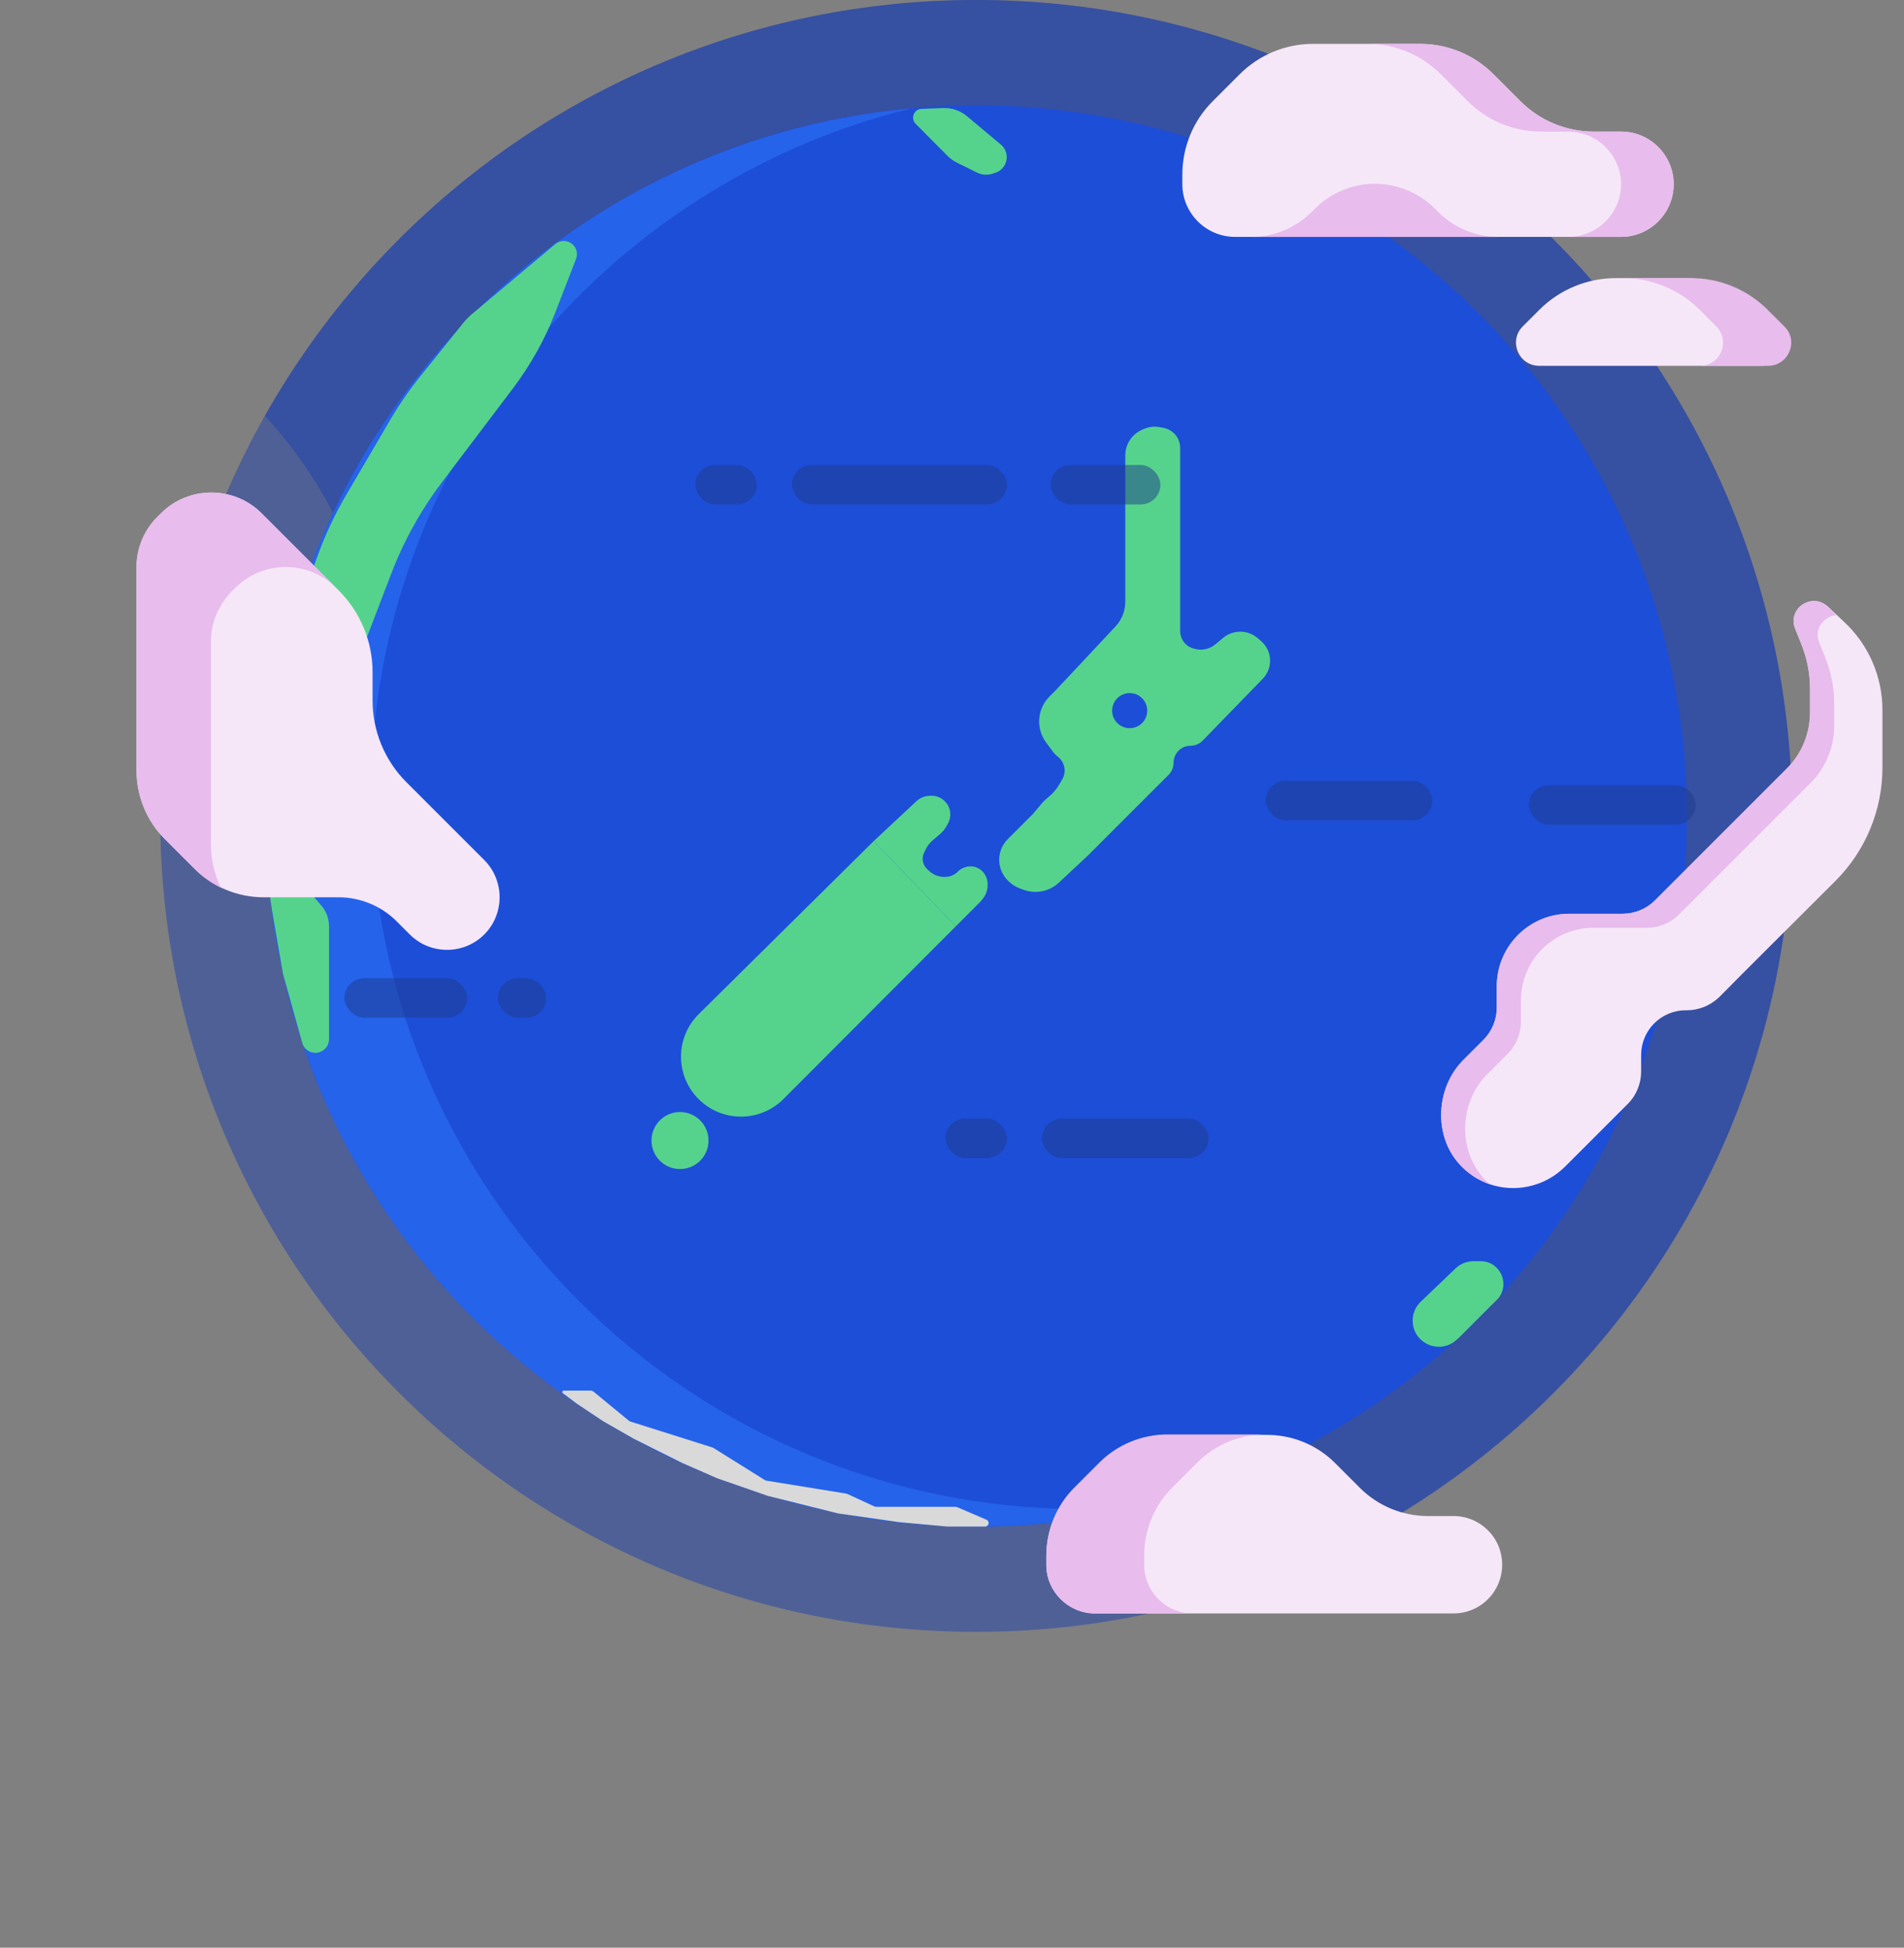
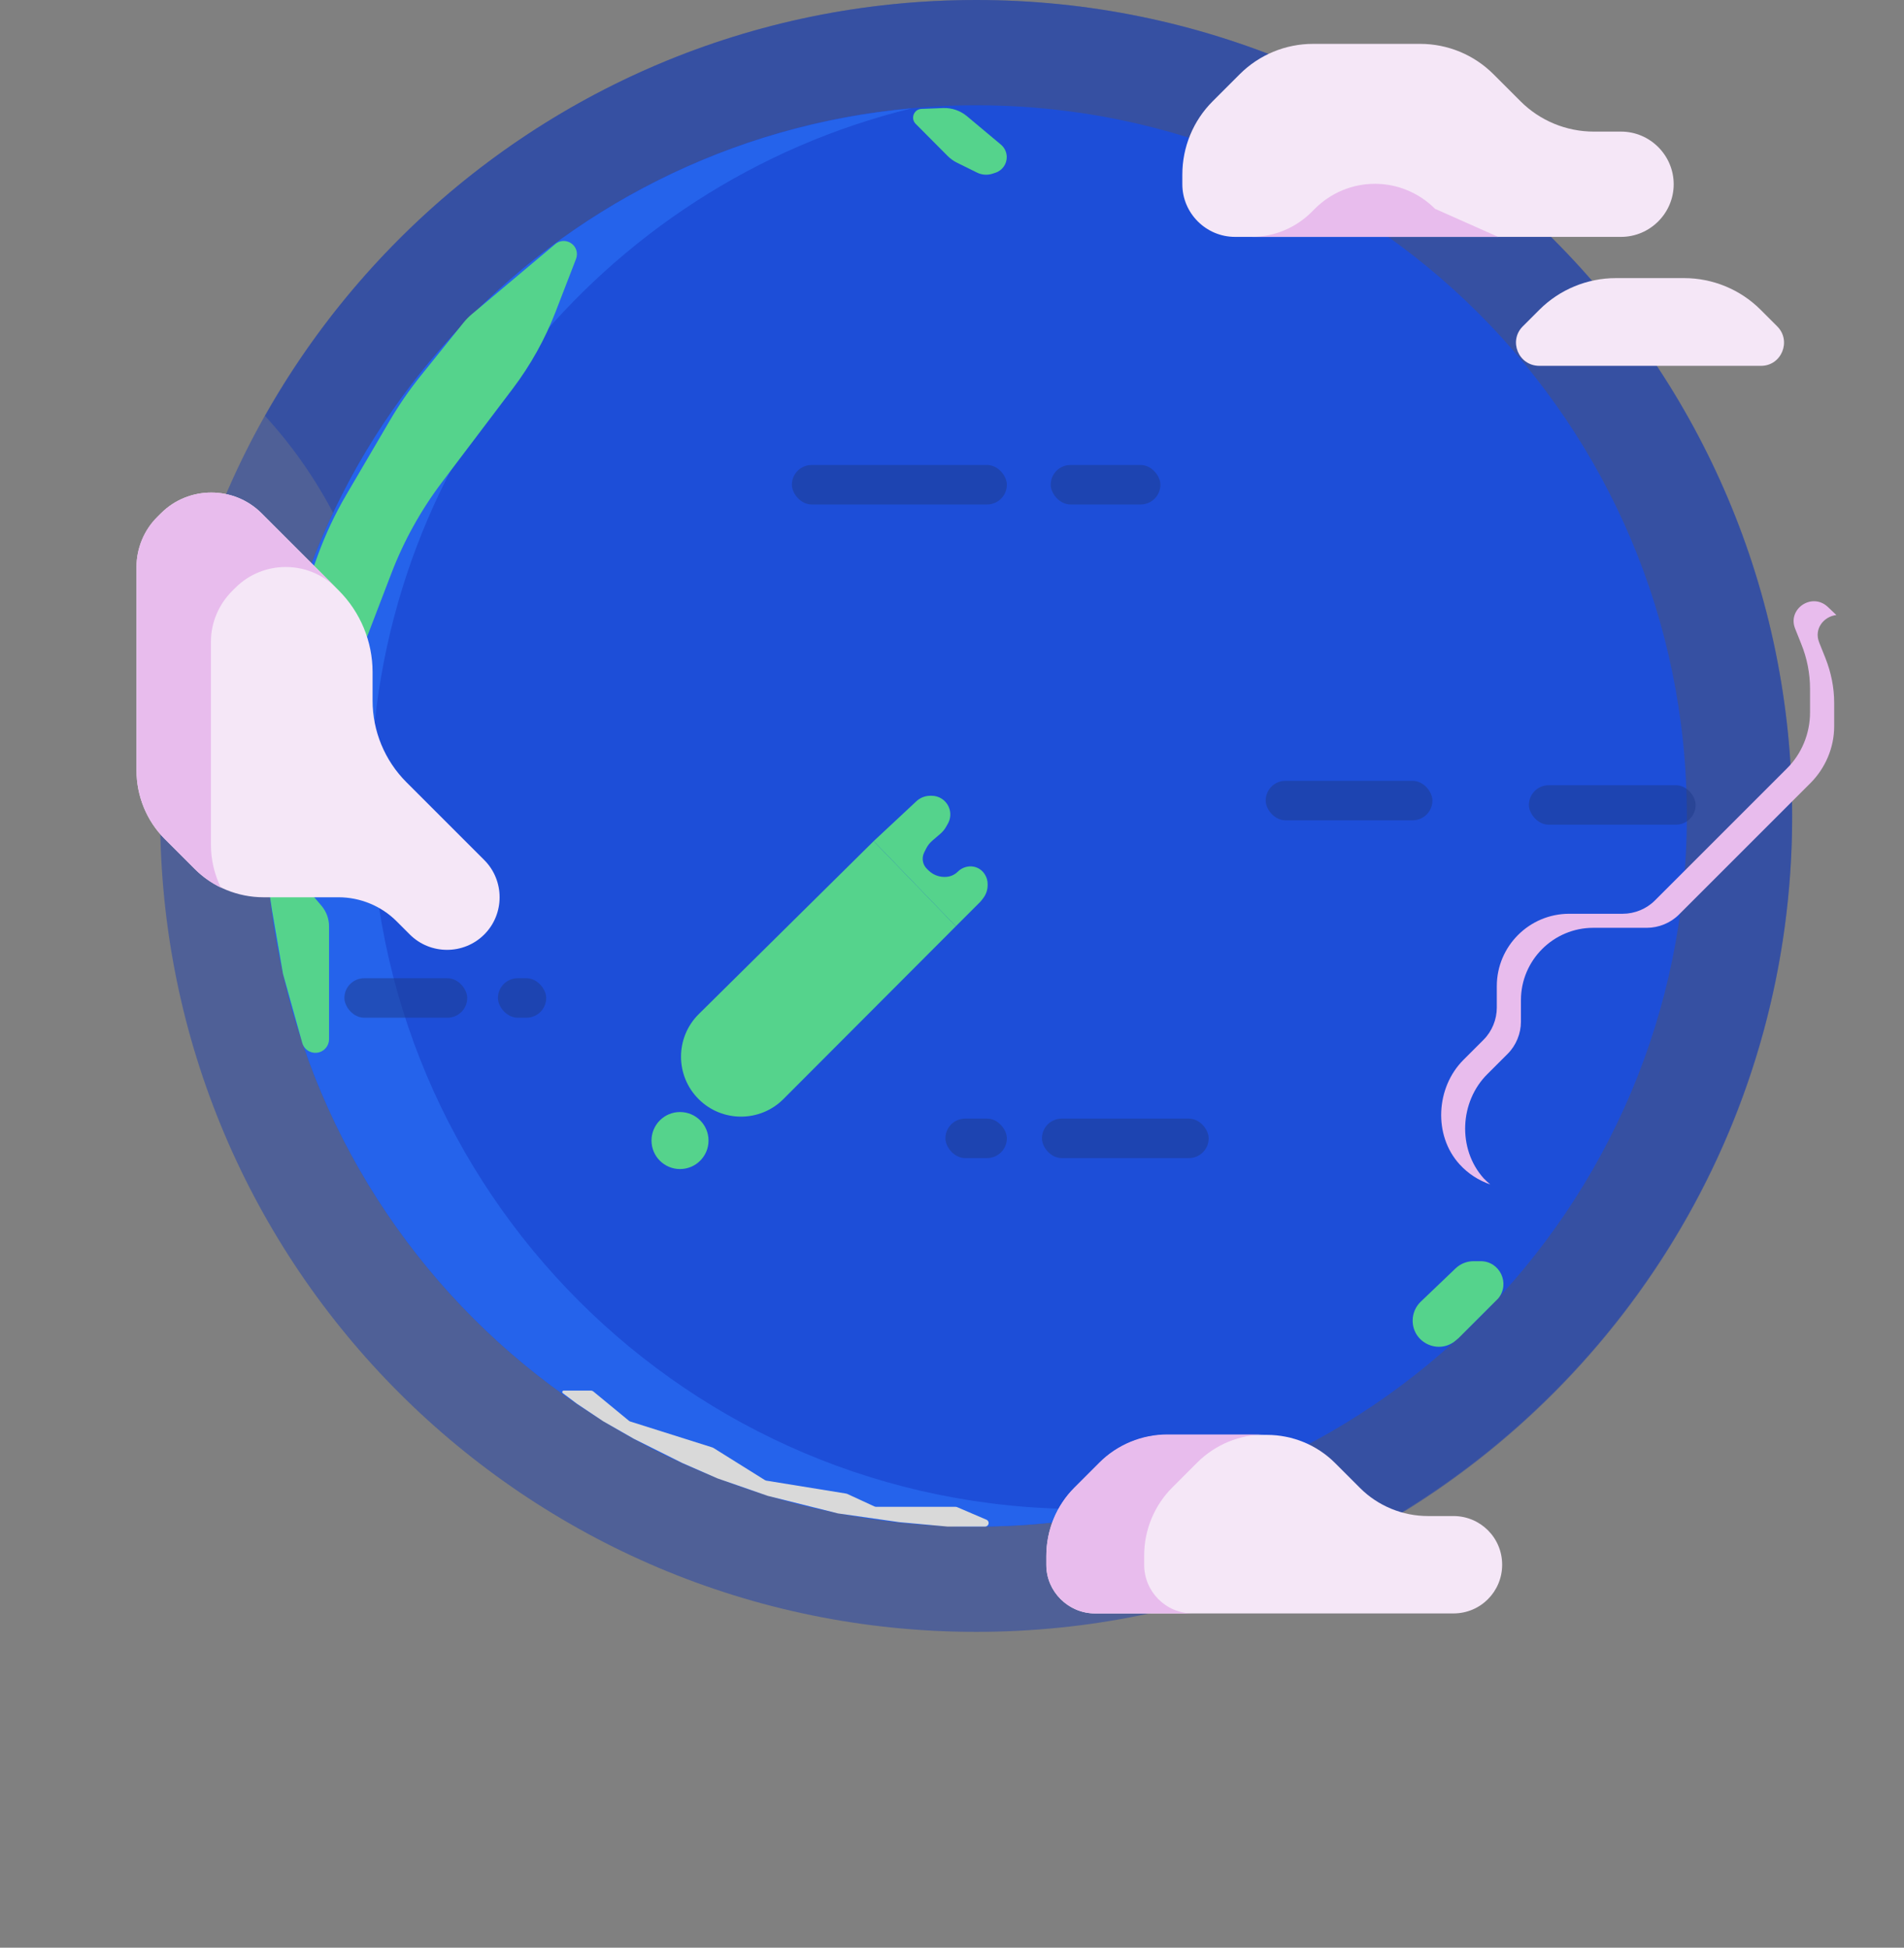
<svg xmlns="http://www.w3.org/2000/svg" width="434" height="444" viewBox="0 0 434 444" fill="none">
  <rect x="0" y="0" width="434" height="444" fill="#808080" stroke="none" />
  <path d="M222.503 372C325.228 372 408.503 288.725 408.503 186C408.503 83.275 325.228 0 222.503 0C119.778 0 36.503 83.275 36.503 186C36.503 288.725 119.778 372 222.503 372Z" fill="#1E40AF" fill-opacity="0.5" />
  <path d="M222.503 0C152.903 0 92.303 38.2 60.403 94.8C72.303 107.8 81.003 123.9 85.103 141.6L90.003 162.3C98.103 196.6 132.103 218.2 166.503 210.9C204.003 202.9 240.103 229.1 244.403 267.2L246.703 287.9C250.103 318.4 274.303 342.3 304.803 345.3L316.903 346.5C371.703 314.1 408.503 254.5 408.503 186.2C408.503 83.3 325.203 0 222.503 0Z" fill="#1E40AF" fill-opacity="0.5" />
  <path d="M222.503 348C311.973 348 384.503 275.47 384.503 186C384.503 96.53 311.973 24 222.503 24C133.033 24 60.503 96.53 60.503 186C60.503 275.47 133.033 348 222.503 348Z" fill="#1D4ED8" />
  <path d="M246.503 344C157.003 344 84.503 271.5 84.503 182C84.503 105.9 137.003 42 207.803 24.7C125.203 32.1 60.503 101.5 60.503 186C60.503 275.5 133.003 348 222.503 348C235.903 348 248.803 346.4 261.203 343.3C256.403 343.8 251.503 344 246.503 344Z" fill="#2563EB" />
  <path d="M335.891 287.5H337.492C341.883 287.5 344.295 292.61 341.503 296L332.503 305L331.838 305.57C327.974 308.882 322.003 306.136 322.003 301.046C322.003 299.42 322.668 297.864 323.843 296.74L331.777 289.151C332.885 288.091 334.358 287.5 335.891 287.5Z" fill="#55D38C" />
  <path d="M228.143 32.96L220.414 26.491C218.892 25.217 216.951 24.555 214.968 24.632L210.059 24.823C208.318 24.89 207.49 26.997 208.719 28.232L216.008 35.558C216.628 36.181 217.347 36.698 218.136 37.088L222.706 39.345C223.803 39.887 225.07 39.977 226.233 39.596L226.909 39.374C228.495 38.855 229.543 37.347 229.478 35.679C229.437 34.625 228.952 33.638 228.143 32.96Z" fill="#55D38C" />
  <circle cx="155.003" cy="260" r="6.5" fill="#55D38C" />
-   <path d="M239.226 158.777L240.503 157.5L254.26 142.825C255.079 141.952 255.699 140.912 256.077 139.776C256.359 138.931 256.503 138.046 256.503 137.154V108.5V103.808C256.503 102.945 256.678 102.091 257.018 101.298C257.651 99.821 258.819 98.637 260.287 97.985L260.667 97.816C261.862 97.285 263.191 97.138 264.473 97.394L265.285 97.556C266.684 97.836 267.876 98.747 268.515 100.023C268.836 100.666 269.003 101.374 269.003 102.092V108.5V143.857C269.003 144.605 269.206 145.339 269.591 145.98C270.173 146.95 271.129 147.639 272.233 147.885L272.631 147.973C274.131 148.306 275.701 147.942 276.9 146.982L277.503 146.5L278.806 145.414C279.903 144.5 281.284 144 282.711 144C284.189 144 285.616 144.536 286.728 145.509L287.498 146.183C288.474 147.037 289.141 148.189 289.395 149.462C289.776 151.364 289.195 153.331 287.844 154.723L274.142 168.828C273.414 169.577 272.413 170 271.369 170C269.234 170 267.503 171.747 267.503 173.882C267.503 174.914 267.093 175.91 266.364 176.639L248.003 195L241.326 201.232C240.78 201.741 240.164 202.17 239.496 202.503C237.585 203.459 235.366 203.586 233.358 202.856L232.518 202.551C231.52 202.188 230.614 201.611 229.863 200.86L229.705 200.703C228.605 199.602 227.926 198.151 227.785 196.602C227.606 194.636 228.31 192.693 229.705 191.297L235.503 185.5L237.293 183.352C237.765 182.785 238.296 182.265 238.872 181.805C239.945 180.946 240.853 179.887 241.535 178.694L242.15 177.617C242.384 177.209 242.542 176.763 242.62 176.299C242.856 174.88 242.307 173.443 241.183 172.544L240.948 172.356C240.652 172.12 240.388 171.847 240.161 171.544L238.478 169.301C237.835 168.442 237.369 167.464 237.109 166.423C236.423 163.679 237.227 160.776 239.226 158.777Z" fill="#55D38C" />
  <circle cx="257.503" cy="162" r="4" fill="#1D4ED8" />
  <path d="M159.247 250.558C153.902 245.225 153.893 236.569 159.226 231.225L199.149 191.742L217.88 211.152L178.579 250.537C173.246 255.881 164.591 255.89 159.247 250.558Z" fill="#55D38C" />
  <path d="M199.149 191.742L217.874 211.152L223.314 205.713C223.521 205.506 223.713 205.284 223.888 205.05L224.141 204.713C224.779 203.862 225.124 202.827 225.124 201.763V201.524C225.124 200.79 224.925 200.069 224.547 199.439L224.494 199.351C223.94 198.428 223.023 197.781 221.967 197.57C221.412 197.459 220.84 197.473 220.291 197.61L220.224 197.627C219.504 197.807 218.847 198.179 218.323 198.703C217.556 199.471 216.515 199.902 215.429 199.902H215.197C214.817 199.902 214.438 199.855 214.069 199.763L213.996 199.745C213.099 199.52 212.279 199.056 211.624 198.402L211.249 198.026C210.84 197.618 210.55 197.106 210.41 196.546C210.226 195.808 210.311 195.028 210.652 194.347L211.095 193.461C211.444 192.762 211.93 192.14 212.524 191.631L214.344 190.071C214.861 189.628 215.297 189.1 215.634 188.51L216.055 187.774C216.727 186.597 216.799 185.17 216.249 183.931C215.565 182.393 214.04 181.402 212.356 181.402H212.071C210.825 181.402 209.629 181.897 208.748 182.778L199.149 191.742Z" fill="#55D38C" />
  <path d="M73.269 206.467L64.292 195.943C62.994 194.421 60.503 195.339 60.503 197.339C60.503 197.446 60.511 197.553 60.527 197.659L62.003 207.5L64.503 222L68.891 237.726C69.569 240.154 72.703 240.812 74.299 238.86C74.754 238.304 75.003 237.607 75.003 236.889V211.172C75.003 209.447 74.388 207.779 73.269 206.467Z" fill="#55D38C" />
  <path d="M70.679 174.162L70.222 174.39C65.987 176.508 61.003 173.428 61.003 168.692C61.003 168.232 61.053 167.773 61.152 167.324L66.503 143L72.348 126.84C74.114 121.957 76.324 117.246 78.951 112.766L88.818 95.933C90.939 92.316 93.323 88.861 95.954 85.596L105.614 73.603C106.205 72.869 106.866 72.195 107.587 71.589L126.571 55.642C128.524 54.002 131.503 55.39 131.503 57.94C131.503 58.31 131.435 58.677 131.301 59.022L126.653 71.052C124.232 77.32 120.946 83.219 116.893 88.578L100.773 109.889C95.95 116.264 92.051 123.288 89.191 130.753L73.933 170.574C73.335 172.134 72.174 173.415 70.679 174.162Z" fill="#55D38C" />
  <path d="M31.115 175.622L31.115 129.236C31.115 124.993 32.883 120.821 35.924 117.781L36.702 117.003C42.995 110.71 53.319 110.71 59.612 117.003L77.219 134.61C82.168 139.56 84.926 146.277 84.926 153.207L84.926 159.712C84.926 166.642 87.684 173.359 92.634 178.309L110.382 196.058C115.049 200.724 115.049 208.361 110.382 213.028C105.715 217.695 98.078 217.695 93.412 213.028L90.371 209.988C86.906 206.523 82.098 204.543 77.148 204.543L60.036 204.543C54.238 204.543 48.51 202.209 44.409 198.108L37.55 191.249C33.378 187.077 31.115 181.42 31.115 175.622Z" fill="#F5E7F7" />
  <path d="M31.115 129.236L31.115 175.622C31.115 181.42 33.449 187.148 37.55 191.249L44.409 198.108C46.177 199.876 48.157 201.29 50.349 202.351C48.864 199.31 48.086 195.987 48.086 192.593V146.207C48.086 141.964 49.853 137.792 52.894 134.751L53.672 133.974C59.965 127.68 70.289 127.68 76.582 133.974L59.612 117.003C53.318 110.71 42.995 110.71 36.701 117.003L35.923 117.781C32.812 120.751 31.115 124.993 31.115 129.236Z" fill="#E8BCED" />
  <path d="M249.603 367.8L331.303 367.8C337.503 367.8 342.403 362.8 342.403 356.7C342.403 350.5 337.403 345.6 331.303 345.6L325.503 345.6C319.703 345.6 314.103 343.3 310.003 339.2L304.303 333.5C300.203 329.4 294.603 327.1 288.803 327.1L266.103 327.1C260.303 327.1 254.703 329.4 250.603 333.5L244.903 339.2C240.803 343.3 238.503 348.9 238.503 354.7L238.503 356.8C238.503 362.8 243.503 367.8 249.603 367.8Z" fill="#F5E7F7" />
  <path d="M249.603 367.8L271.903 367.8C265.703 367.8 260.803 362.8 260.803 356.7L260.803 354.6C260.803 348.8 263.103 343.2 267.203 339.1L272.903 333.4C277.003 329.3 282.603 327 288.403 327L266.103 327C260.303 327 254.703 329.3 250.603 333.4L244.903 339.1C240.803 343.2 238.503 348.8 238.503 354.6L238.503 356.7C238.503 362.8 243.503 367.8 249.603 367.8Z" fill="#E8BCED" />
-   <path d="M409.183 143.305L410.583 146.805C411.883 150.005 412.583 153.505 412.583 157.005V162.405C412.583 167.205 410.683 171.905 407.183 175.305L377.183 205.305C375.283 207.205 372.583 208.305 369.883 208.305H357.683C348.583 208.305 341.183 215.705 341.183 224.805V229.705C341.183 232.405 340.083 235.105 338.183 237.005L333.583 241.605C327.283 247.905 326.683 258.805 332.683 265.405C339.083 272.505 350.083 272.605 356.783 265.905L371.083 251.605C372.983 249.705 374.083 247.005 374.083 244.305V240.505C374.083 234.905 378.583 230.305 384.283 230.305H384.483C387.283 230.305 389.883 229.205 391.883 227.305C397.383 221.705 409.483 209.705 418.383 200.805C425.283 193.905 429.083 184.605 429.083 175.005V161.805C429.083 154.205 425.883 146.905 420.383 141.805L416.683 138.305C412.983 134.905 407.383 138.705 409.183 143.305Z" fill="#F5E7F7" />
  <path d="M339.083 244.805L343.683 240.205C345.583 238.305 346.683 235.605 346.683 232.905V228.005C346.683 218.905 354.083 211.505 363.183 211.505H375.383C378.083 211.505 380.783 210.405 382.683 208.505L412.683 178.505C416.083 175.105 418.083 170.405 418.083 165.605V160.205C418.083 156.705 417.383 153.305 416.083 150.005L414.683 146.505C413.383 143.305 415.783 140.505 418.583 140.205L416.583 138.305C412.983 135.005 407.383 138.805 409.183 143.305L410.583 146.805C411.883 150.005 412.583 153.505 412.583 157.005V162.405C412.583 167.205 410.683 171.905 407.183 175.305L377.183 205.305C375.283 207.205 372.583 208.305 369.883 208.305H357.683C348.583 208.305 341.183 215.705 341.183 224.805V229.705C341.183 232.405 340.083 235.105 338.183 237.005L333.583 241.605C327.283 247.905 326.683 258.805 332.683 265.405C334.683 267.605 337.083 269.105 339.683 270.005C339.183 269.605 338.683 269.105 338.183 268.605C332.183 261.905 332.683 251.105 339.083 244.805Z" fill="#E8BCED" />
  <path d="M281.503 54H369.503C376.103 54 381.503 48.6 381.503 42C381.503 35.4 376.103 30 369.503 30H363.303C357.003 30 351.003 27.5 346.603 23.1L340.403 16.9C336.003 12.5 330.003 10 323.703 10H299.303C293.003 10 287.003 12.5 282.603 16.9L276.403 23.1C272.003 27.5 269.503 33.5 269.503 39.8V42C269.503 48.6 274.903 54 281.503 54Z" fill="#F5E7F7" />
-   <path d="M369.503 30H363.303C357.003 30 351.003 27.5 346.603 23.1L340.403 16.9C336.003 12.5 330.003 10 323.703 10H311.703C318.003 10 324.003 12.5 328.403 16.9L334.603 23.1C339.003 27.5 345.003 30 351.303 30H357.503C364.103 30 369.503 35.4 369.503 42C369.503 48.6 364.103 54 357.503 54H369.503C376.103 54 381.503 48.6 381.503 42C381.503 35.4 376.203 30 369.503 30Z" fill="#E8BCED" />
  <path d="M347.102 74.4L350.902 70.6C355.502 66 361.802 63.4 368.302 63.4H383.902C390.402 63.4 396.702 66 401.302 70.6L405.102 74.4C408.402 77.7 406.102 83.4 401.402 83.4H350.902C346.102 83.4 343.802 77.7 347.102 74.4Z" fill="#F5E7F7" />
-   <path d="M406.703 74.4L402.903 70.6C398.303 66 392.003 63.4 385.503 63.4H370.003C376.503 63.4 382.803 66 387.403 70.6L391.203 74.4C394.503 77.7 392.203 83.4 387.503 83.4H403.003C407.703 83.4 410.103 77.7 406.703 74.4Z" fill="#E8BCED" />
-   <path d="M345.503 54H341.503C336.403 54 331.503 52 327.803 48.3L327.103 47.6C323.503 44 318.603 41.9 313.403 41.9C308.303 41.9 303.403 43.9 299.703 47.6L299.003 48.3C295.403 51.9 290.503 54 285.303 54H281.303H345.503Z" fill="#E8BCED" />
+   <path d="M345.503 54H341.503L327.103 47.6C323.503 44 318.603 41.9 313.403 41.9C308.303 41.9 303.403 43.9 299.703 47.6L299.003 48.3C295.403 51.9 290.503 54 285.303 54H281.303H345.503Z" fill="#E8BCED" />
  <path d="M134.644 317H128.503C128.183 317 128.047 317.408 128.303 317.6L131.503 320L137.503 324L144.503 328L155.503 333.5L163.503 337L175.003 341L191.003 345L205.003 347L216.003 348H224.538C225.263 348 225.626 347.123 225.114 346.611C225.041 346.538 224.954 346.479 224.859 346.438L218.192 343.581C218.067 343.528 217.933 343.5 217.798 343.5H199.723C199.578 343.5 199.435 343.469 199.304 343.408L193.127 340.557C193.045 340.519 192.958 340.493 192.868 340.478L174.702 337.532C174.571 337.511 174.445 337.464 174.332 337.393L162.611 330.067C162.539 330.023 162.462 329.987 162.382 329.962L143.688 324.058C143.566 324.02 143.452 323.958 143.353 323.877L135.28 317.228C135.101 317.081 134.876 317 134.644 317Z" fill="#D9D9D9" />
  <rect x="237.503" y="255" width="38" height="9" rx="4.5" fill="#1E3A8A" fill-opacity="0.5" />
  <rect x="348.503" y="179" width="38" height="9" rx="4.5" fill="#1E3A8A" fill-opacity="0.5" />
  <rect x="288.503" y="178" width="38" height="9" rx="4.5" fill="#1E3A8A" fill-opacity="0.5" />
  <rect x="78.503" y="223" width="28" height="9" rx="4.5" fill="#1E3A8A" fill-opacity="0.5" />
  <rect x="113.503" y="223" width="11" height="9" rx="4.5" fill="#1E3A8A" fill-opacity="0.5" />
  <rect x="180.503" y="106" width="49" height="9" rx="4.5" fill="#1E3A8A" fill-opacity="0.5" />
-   <rect x="158.503" y="106" width="14" height="9" rx="4.5" fill="#1E3A8A" fill-opacity="0.5" />
  <rect x="239.503" y="106" width="25" height="9" rx="4.5" fill="#1E3A8A" fill-opacity="0.5" />
  <rect x="215.503" y="255" width="14" height="9" rx="4.5" fill="#1E3A8A" fill-opacity="0.5" />
</svg>